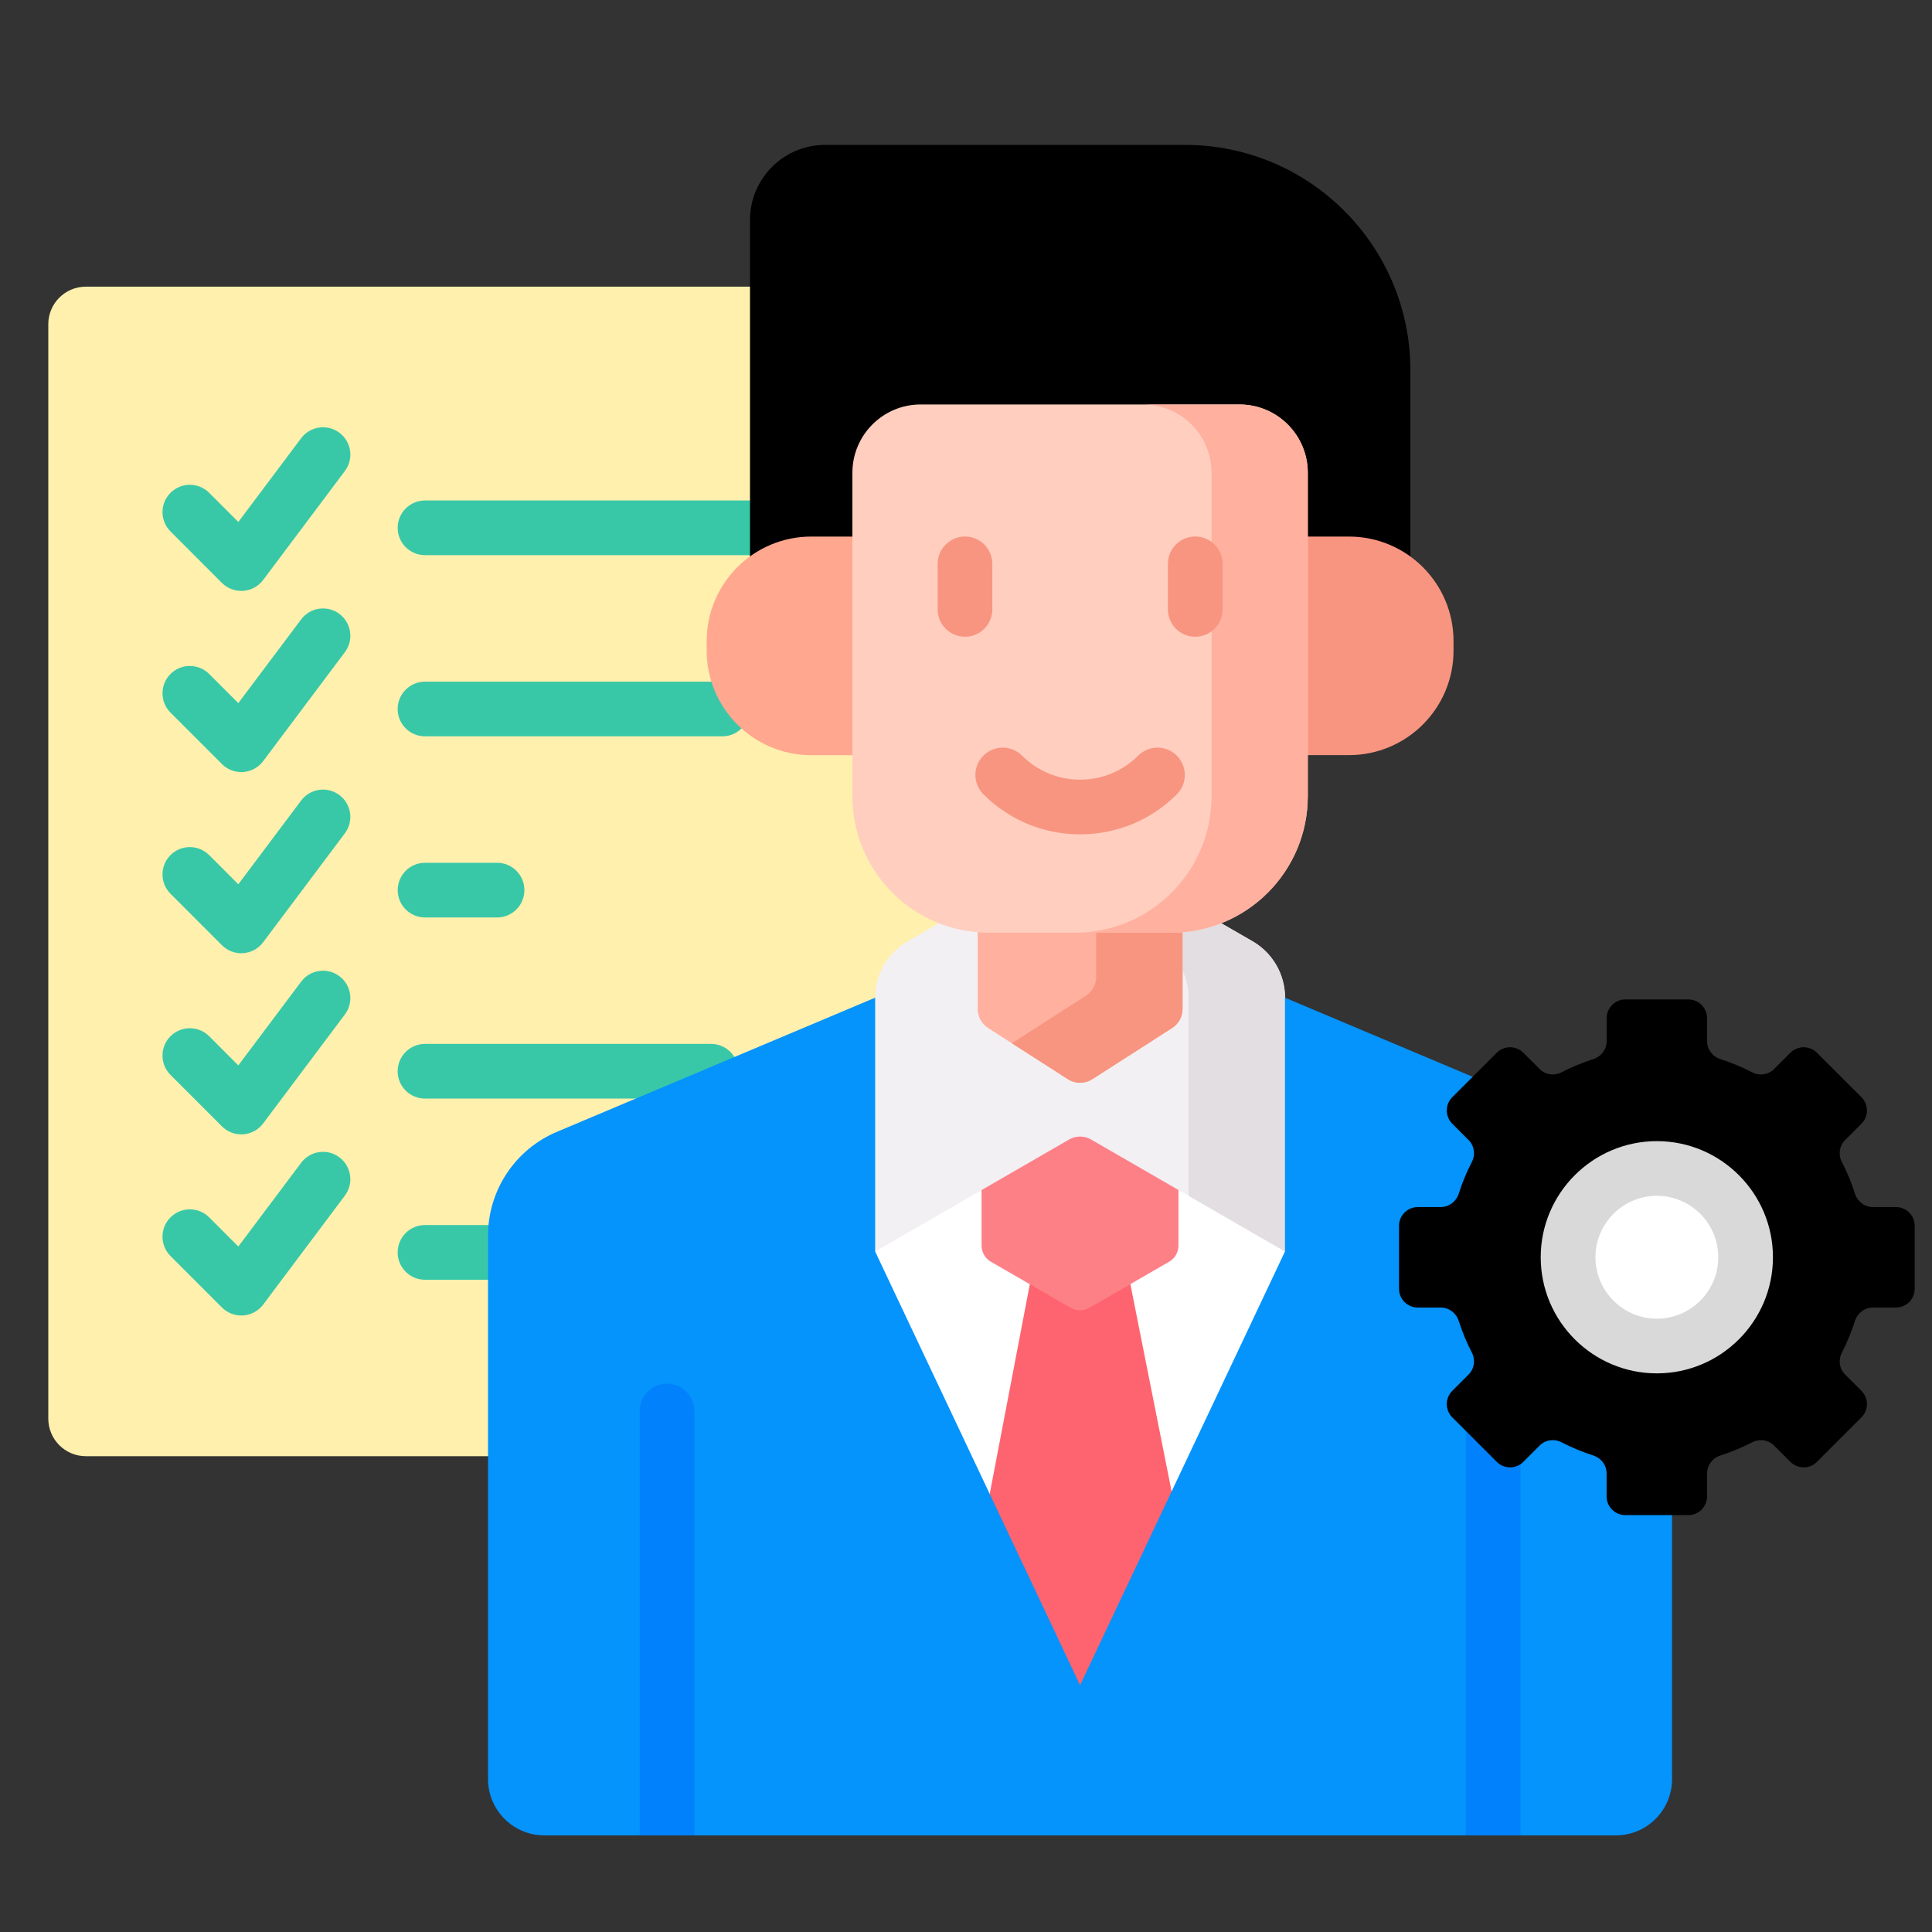
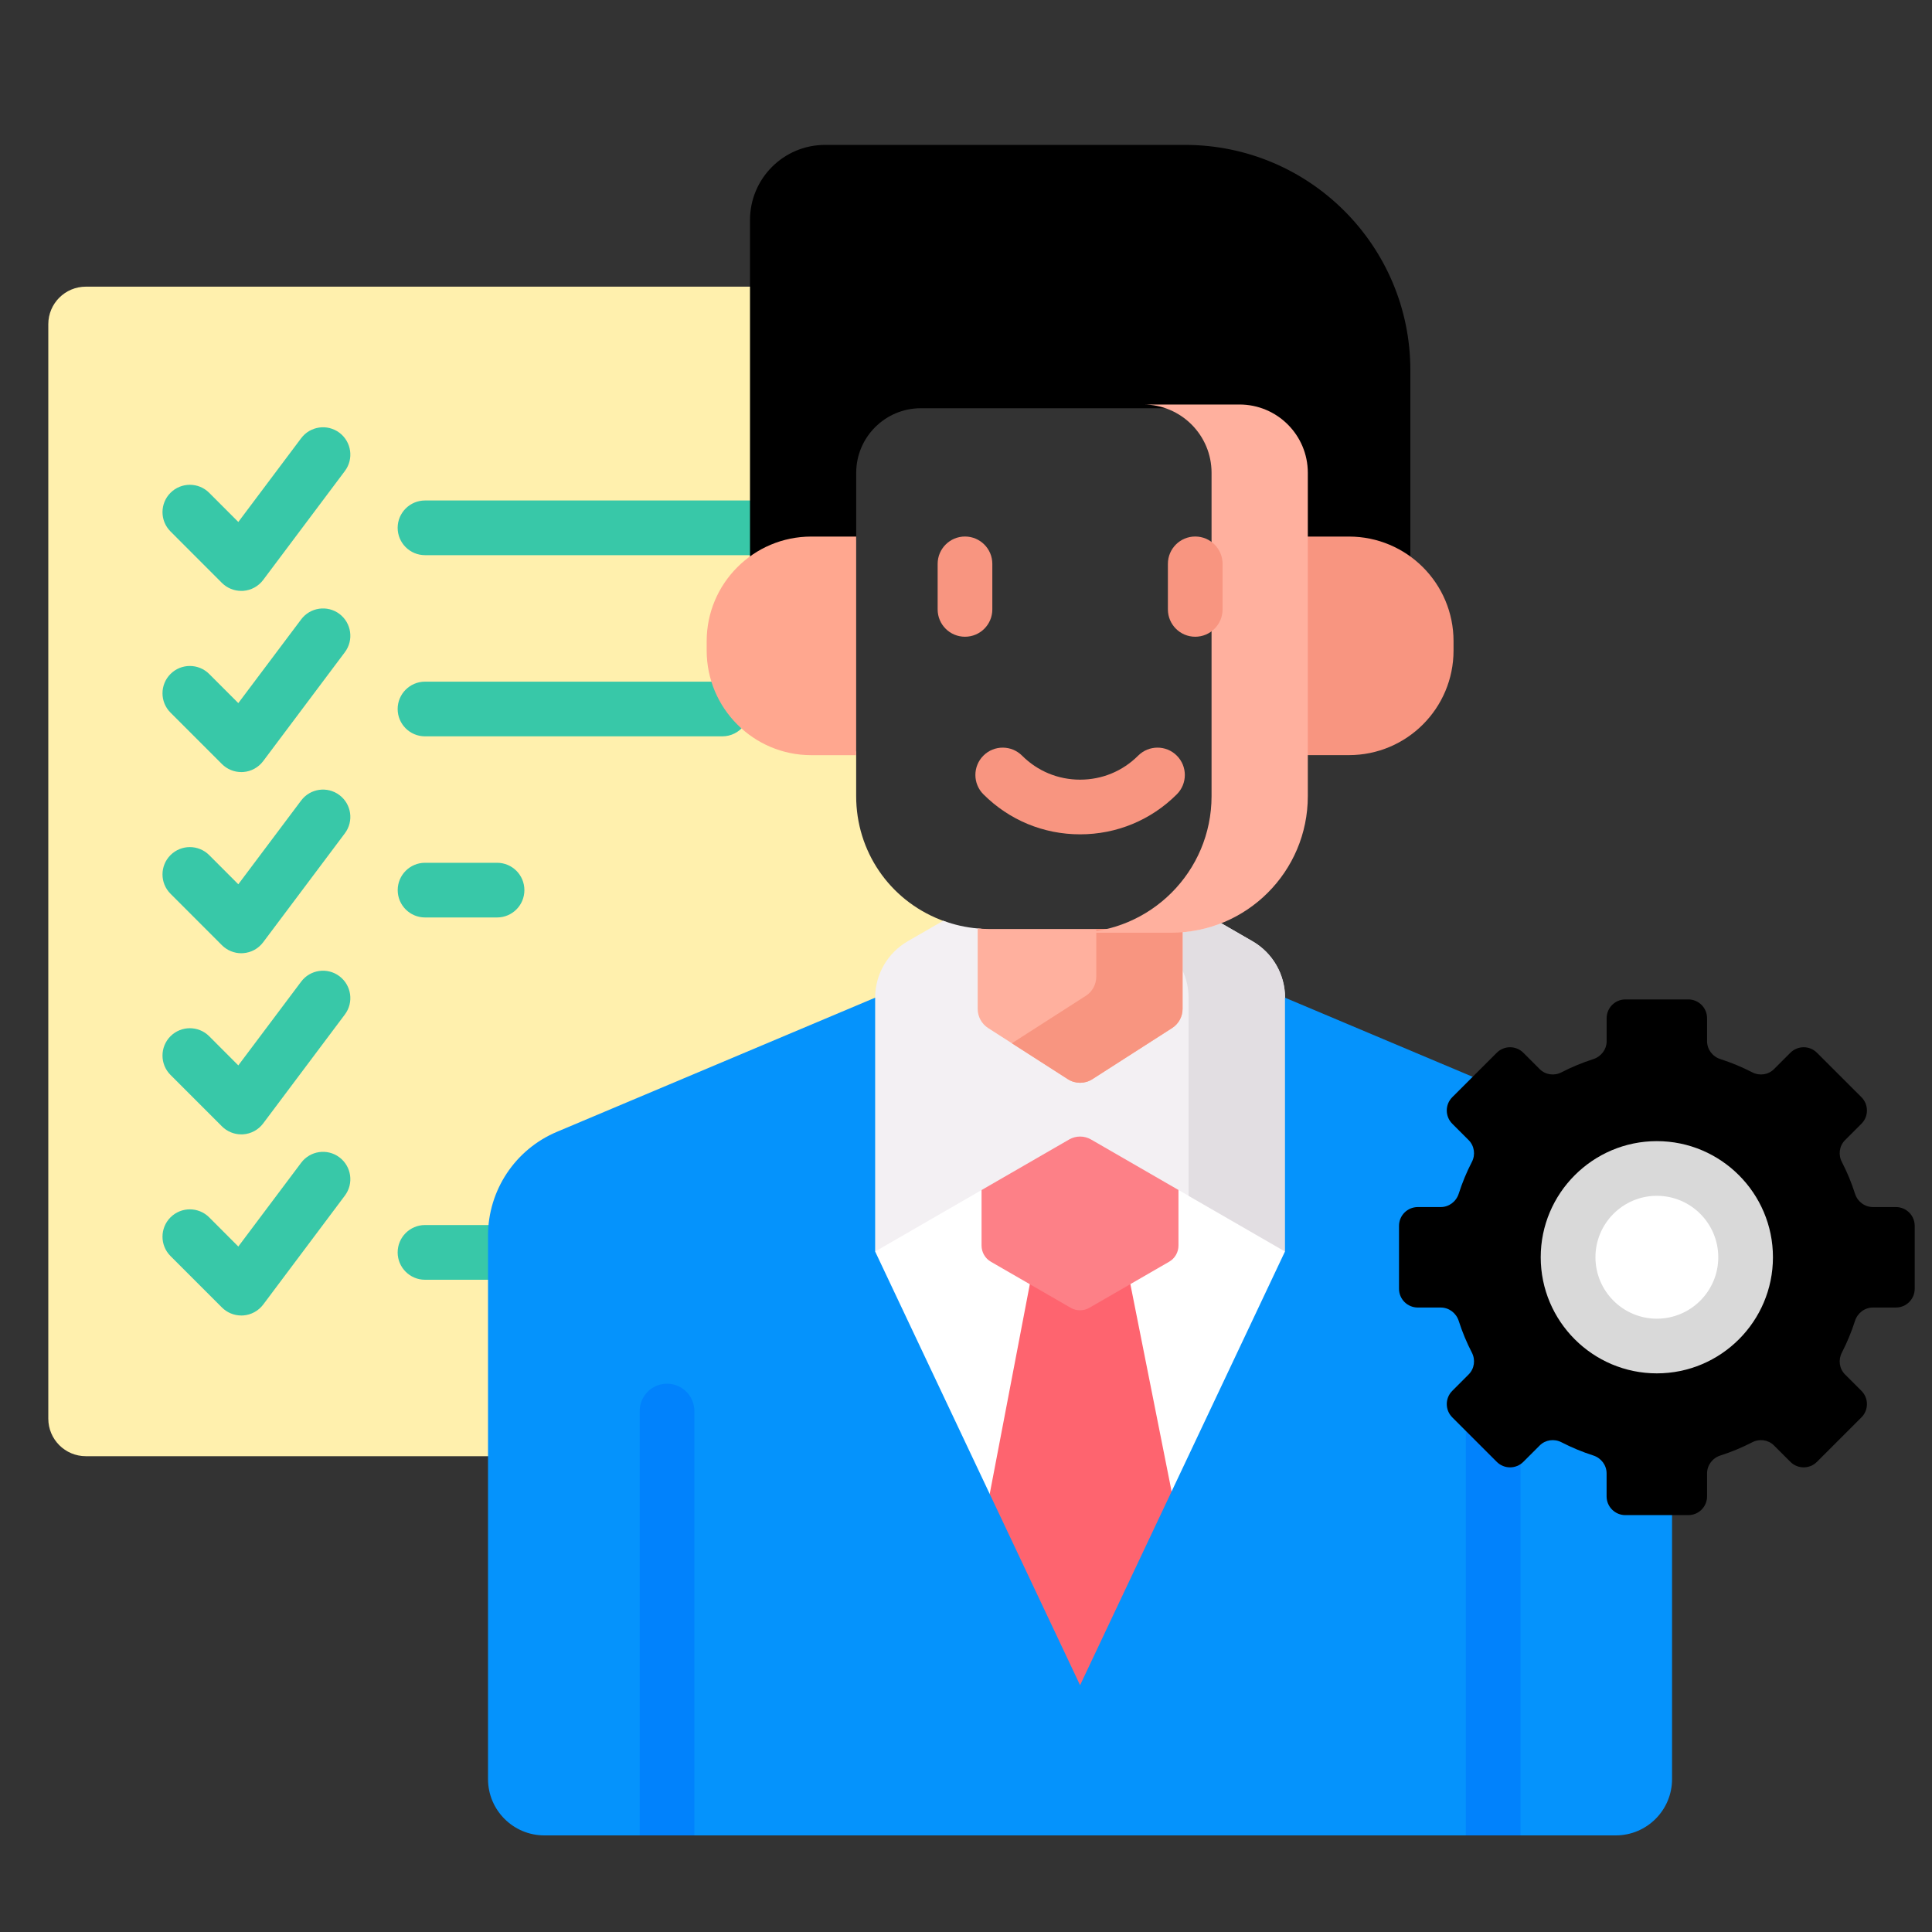
<svg xmlns="http://www.w3.org/2000/svg" width="40" height="40" viewBox="0 0 40 40" fill="none">
  <rect x="0" y="0" width="40" height="40" fill="#333333" stroke="none" />
  <path d="M10.183 25.582C10.183 24.673 10.724 23.858 11.562 23.505L18.197 20.707V20.656C18.197 20.203 18.441 19.781 18.832 19.555L19.619 19.101L19.468 19.042C18.41 18.625 17.726 17.62 17.726 16.483V15.556H16.797C15.645 15.556 14.708 14.62 14.708 13.468V13.274C14.708 12.608 15.031 11.976 15.572 11.584L15.604 11.56V5.935H1.778C1.348 5.935 1 6.283 1 6.712V29.371C1 29.801 1.348 30.149 1.778 30.149H10.183V25.582Z" fill="#FFF0AD" />
  <path d="M22.363 23.454C22.271 23.454 22.18 23.478 22.099 23.524L18.02 25.88L22.363 35.072L26.707 25.88L22.627 23.524C22.547 23.478 22.456 23.454 22.363 23.454Z" fill="white" />
  <path d="M4.996 12.234C4.846 12.234 4.702 12.175 4.595 12.069L3.53 11.003C3.309 10.782 3.309 10.424 3.53 10.203C3.751 9.982 4.11 9.982 4.331 10.203L4.934 10.807L6.235 9.073C6.422 8.823 6.777 8.772 7.027 8.959C7.277 9.147 7.328 9.502 7.14 9.752L5.448 12.008C5.35 12.139 5.199 12.221 5.036 12.233C5.022 12.234 5.009 12.234 4.996 12.234Z" fill="#38C8A8" />
  <path d="M15.604 11.487V10.37C15.575 10.365 15.546 10.362 15.516 10.362H8.799C8.487 10.362 8.233 10.616 8.233 10.928C8.233 11.241 8.487 11.494 8.799 11.494H15.516C15.546 11.494 15.575 11.491 15.604 11.487Z" fill="#38C8A8" />
  <path d="M4.996 15.985C4.846 15.985 4.702 15.926 4.595 15.819L3.53 14.754C3.309 14.533 3.309 14.175 3.53 13.954C3.751 13.733 4.11 13.733 4.331 13.954L4.934 14.557L6.235 12.824C6.422 12.574 6.777 12.523 7.027 12.71C7.277 12.898 7.328 13.253 7.14 13.503L5.448 15.759C5.35 15.89 5.199 15.972 5.036 15.984C5.022 15.985 5.009 15.985 4.996 15.985Z" fill="#38C8A8" />
  <path d="M15.404 15.023C15.133 14.78 14.925 14.467 14.81 14.113H8.799C8.487 14.113 8.233 14.367 8.233 14.679C8.233 14.992 8.487 15.245 8.799 15.245H14.955C15.138 15.245 15.3 15.158 15.404 15.023Z" fill="#38C8A8" />
  <path d="M4.996 19.736C4.846 19.736 4.702 19.676 4.595 19.57L3.53 18.504C3.309 18.283 3.309 17.925 3.53 17.704C3.751 17.483 4.11 17.483 4.331 17.704L4.934 18.308L6.235 16.574C6.422 16.324 6.777 16.273 7.027 16.461C7.277 16.648 7.328 17.003 7.14 17.253L5.448 19.509C5.35 19.64 5.199 19.723 5.036 19.734C5.022 19.735 5.009 19.736 4.996 19.736Z" fill="#38C8A8" />
  <path d="M10.291 18.995H8.8C8.488 18.995 8.234 18.742 8.234 18.429C8.234 18.116 8.488 17.863 8.8 17.863H10.291C10.604 17.863 10.857 18.116 10.857 18.429C10.857 18.742 10.604 18.995 10.291 18.995Z" fill="#38C8A8" />
  <path d="M4.996 23.486C4.846 23.486 4.702 23.427 4.595 23.32L3.53 22.255C3.309 22.034 3.309 21.675 3.53 21.454C3.751 21.233 4.11 21.233 4.331 21.454L4.934 22.058L6.235 20.324C6.422 20.074 6.777 20.023 7.027 20.211C7.277 20.399 7.328 20.754 7.14 21.004L5.448 23.26C5.35 23.391 5.199 23.473 5.036 23.485C5.022 23.486 5.009 23.486 4.996 23.486Z" fill="#38C8A8" />
-   <path d="M15.241 21.953C15.153 21.753 14.954 21.613 14.722 21.613H8.799C8.487 21.613 8.233 21.867 8.233 22.179C8.233 22.492 8.487 22.745 8.799 22.745H13.361L15.241 21.953Z" fill="#38C8A8" />
  <path d="M4.996 27.236C4.846 27.236 4.702 27.177 4.595 27.07L3.53 26.005C3.309 25.784 3.309 25.425 3.53 25.204C3.751 24.983 4.11 24.983 4.331 25.204L4.934 25.808L6.235 24.074C6.422 23.824 6.777 23.773 7.027 23.961C7.277 24.149 7.328 24.503 7.14 24.754L5.449 27.01C5.35 27.141 5.199 27.223 5.036 27.235C5.022 27.236 5.009 27.236 4.996 27.236Z" fill="#38C8A8" />
  <path d="M10.104 25.363H8.799C8.487 25.363 8.233 25.617 8.233 25.93C8.233 26.242 8.487 26.496 8.799 26.496H10.104C10.131 26.496 10.157 26.493 10.182 26.49V25.582C10.182 25.511 10.187 25.441 10.193 25.371C10.164 25.366 10.134 25.363 10.104 25.363Z" fill="#38C8A8" />
  <path d="M22.516 27.009C22.469 27.036 22.415 27.05 22.361 27.05C22.306 27.05 22.253 27.036 22.205 27.009L21.337 26.507L20.466 31.061L22.361 35.072L24.282 31.006L23.387 26.506L22.516 27.009Z" fill="#FE646F" />
  <path d="M22.624 23.524C22.544 23.478 22.453 23.454 22.36 23.454C22.268 23.454 22.177 23.478 22.097 23.524L20.322 24.549V25.788C20.322 25.926 20.396 26.055 20.517 26.124L22.166 27.076C22.286 27.146 22.434 27.146 22.555 27.076L24.204 26.124C24.325 26.055 24.399 25.927 24.399 25.788V24.549L22.624 23.524Z" fill="#FD8087" />
  <path d="M18.044 25.62L18.119 25.911L22.137 23.591C22.276 23.511 22.448 23.511 22.587 23.591L26.605 25.911L26.68 25.639V20.873L26.605 20.655C26.605 20.173 26.348 19.728 25.931 19.487L25.195 19.063C24.968 19.147 24.728 19.202 24.477 19.223L24.406 19.229V20.887C24.406 21.022 24.338 21.146 24.225 21.219L22.575 22.277C22.511 22.318 22.438 22.34 22.362 22.34C22.287 22.34 22.213 22.318 22.15 22.277L20.5 21.219C20.386 21.146 20.319 21.022 20.319 20.887V19.229L20.247 19.223C19.997 19.202 19.756 19.147 19.529 19.063L18.794 19.487C18.377 19.728 18.119 20.174 18.119 20.655L18.044 20.85V25.62H18.044Z" fill="#F3F0F3" />
  <path d="M25.931 19.488L25.285 19.114C25.034 19.213 24.765 19.277 24.484 19.3V20.092C24.564 20.266 24.608 20.457 24.608 20.655V24.758L26.606 25.911V20.655C26.606 20.174 26.349 19.728 25.931 19.488Z" fill="#E2DEE2" />
  <path d="M24.249 19.234H20.478C20.398 19.234 20.32 19.23 20.242 19.223V20.888C20.242 21.049 20.324 21.198 20.459 21.285L22.109 22.343C22.264 22.443 22.463 22.443 22.618 22.343L24.268 21.285C24.403 21.198 24.485 21.049 24.485 20.888V19.223C24.407 19.23 24.329 19.234 24.249 19.234Z" fill="#FFB09E" />
  <path d="M24.247 19.234H22.697V20.221C22.697 20.382 22.615 20.532 22.48 20.618L20.949 21.6L22.107 22.343C22.262 22.443 22.461 22.443 22.616 22.343L24.266 21.285C24.401 21.198 24.483 21.049 24.483 20.888V19.223C24.405 19.23 24.327 19.234 24.247 19.234Z" fill="#F89580" />
  <path d="M16.799 11.186H17.727V9.788C17.727 9.052 18.327 8.452 19.064 8.452H25.664C26.401 8.452 27 9.052 27 9.788V11.186H27.929C28.407 11.186 28.847 11.348 29.2 11.619V7.665C29.2 5.089 27.111 3 24.535 3H17.083C16.224 3 15.528 3.696 15.528 4.555V11.619C15.881 11.348 16.321 11.186 16.799 11.186Z" fill="black" />
  <path d="M17.726 11.109H16.797C15.601 11.109 14.631 12.079 14.631 13.275V13.469C14.631 14.665 15.601 15.635 16.797 15.635H17.726L17.726 11.109Z" fill="#FFA78F" />
  <path d="M27.928 11.109H26.999V15.634H27.928C29.124 15.634 30.094 14.665 30.094 13.468V13.275C30.094 12.078 29.124 11.109 27.928 11.109Z" fill="#F89580" />
-   <path d="M24.247 19.311H20.476C18.914 19.311 17.648 18.045 17.648 16.483V9.789C17.648 9.007 18.281 8.374 19.062 8.374H25.662C26.443 8.374 27.076 9.007 27.076 9.789V16.483C27.076 18.045 25.81 19.311 24.247 19.311Z" fill="#FFCEBF" />
  <path d="M25.662 8.375H23.67C24.451 8.375 25.084 9.008 25.084 9.789V16.483C25.084 18.045 23.818 19.311 22.256 19.311H24.248C25.81 19.311 27.077 18.045 27.077 16.483V9.789C27.077 9.008 26.444 8.375 25.662 8.375Z" fill="#FFB09E" />
  <path d="M19.979 13.183C19.666 13.183 19.413 12.93 19.413 12.617V11.674C19.413 11.362 19.666 11.108 19.979 11.108C20.292 11.108 20.545 11.362 20.545 11.674V12.617C20.545 12.93 20.292 13.183 19.979 13.183Z" fill="#F89580" />
  <path d="M24.746 13.183C24.433 13.183 24.18 12.929 24.18 12.617V11.674C24.18 11.361 24.433 11.108 24.746 11.108C25.058 11.108 25.312 11.361 25.312 11.674V12.617C25.312 12.929 25.058 13.183 24.746 13.183Z" fill="#F89580" />
  <path d="M22.362 17.274C21.606 17.274 20.895 16.98 20.36 16.445C20.139 16.224 20.139 15.866 20.36 15.645C20.581 15.423 20.94 15.424 21.161 15.645C21.482 15.966 21.908 16.142 22.362 16.142C22.817 16.142 23.243 15.966 23.564 15.645C23.785 15.424 24.144 15.423 24.365 15.645C24.586 15.866 24.586 16.224 24.365 16.445C23.83 16.98 23.119 17.274 22.362 17.274Z" fill="#F89580" />
-   <path d="M33.651 31.291C33.479 31.291 33.34 31.151 33.34 30.98V30.505C33.34 30.301 33.207 30.122 33.009 30.059C32.787 29.988 32.57 29.897 32.363 29.791C32.296 29.756 32.221 29.738 32.146 29.738C32.023 29.738 31.908 29.785 31.822 29.871L31.482 30.21C31.424 30.269 31.346 30.301 31.262 30.301C31.179 30.301 31.101 30.269 31.043 30.21L30.122 29.289C30.063 29.231 30.031 29.152 30.031 29.069C30.031 28.986 30.063 28.908 30.122 28.849L30.461 28.51C30.603 28.368 30.635 28.151 30.541 27.969C30.434 27.762 30.344 27.544 30.273 27.323C30.21 27.125 30.031 26.992 29.827 26.992H29.352C29.181 26.992 29.041 26.853 29.041 26.681V25.379C29.041 25.207 29.181 25.068 29.352 25.068H29.827C30.031 25.068 30.21 24.935 30.273 24.737C30.344 24.516 30.434 24.298 30.541 24.091C30.635 23.909 30.603 23.692 30.461 23.55L30.122 23.21C30.063 23.152 30.031 23.074 30.031 22.991C30.031 22.907 30.063 22.829 30.122 22.771L30.566 22.326L26.604 20.656V25.911L22.362 34.89L18.119 25.911V20.656L11.531 23.433C10.666 23.797 10.104 24.644 10.104 25.582V36.834C10.104 37.478 10.627 38 11.271 38H33.452C34.096 38 34.618 37.478 34.618 36.834V31.291H33.651Z" fill="#0593FC" />
+   <path d="M33.651 31.291C33.479 31.291 33.34 31.151 33.34 30.98V30.505C33.34 30.301 33.207 30.122 33.009 30.059C32.787 29.988 32.57 29.897 32.363 29.791C32.296 29.756 32.221 29.738 32.146 29.738C32.023 29.738 31.908 29.785 31.822 29.871L31.482 30.21C31.424 30.269 31.346 30.301 31.262 30.301C31.179 30.301 31.101 30.269 31.043 30.21L30.122 29.289C30.063 29.231 30.031 29.152 30.031 29.069C30.031 28.986 30.063 28.908 30.122 28.849L30.461 28.51C30.603 28.368 30.635 28.151 30.541 27.969C30.434 27.762 30.344 27.544 30.273 27.323C30.21 27.125 30.031 26.992 29.827 26.992H29.352C29.181 26.992 29.041 26.853 29.041 26.681V25.379C29.041 25.207 29.181 25.068 29.352 25.068H29.827C30.031 25.068 30.21 24.935 30.273 24.737C30.344 24.516 30.434 24.298 30.541 24.091C30.635 23.909 30.603 23.692 30.461 23.55L30.122 23.21C30.031 22.907 30.063 22.829 30.122 22.771L30.566 22.326L26.604 20.656V25.911L22.362 34.89L18.119 25.911V20.656L11.531 23.433C10.666 23.797 10.104 24.644 10.104 25.582V36.834C10.104 37.478 10.627 38 11.271 38H33.452C34.096 38 34.618 37.478 34.618 36.834V31.291H33.651Z" fill="#0593FC" />
  <path d="M31.481 30.212C31.422 30.27 31.345 30.301 31.263 30.301C31.18 30.301 31.102 30.269 31.043 30.21L30.349 29.515V38H31.481V30.212Z" fill="#0182FC" />
  <path d="M14.376 38V29.215C14.376 28.902 14.123 28.648 13.81 28.648C13.498 28.648 13.244 28.902 13.244 29.215V38H14.376Z" fill="#0182FC" />
  <path d="M39.642 26.682V25.38C39.642 25.165 39.468 24.991 39.253 24.991H38.778C38.607 24.991 38.458 24.878 38.406 24.715C38.333 24.486 38.242 24.266 38.133 24.056C38.056 23.907 38.08 23.725 38.2 23.605L38.539 23.266C38.691 23.114 38.691 22.868 38.539 22.716L37.618 21.796C37.466 21.644 37.22 21.644 37.068 21.796L36.729 22.135C36.609 22.254 36.428 22.279 36.278 22.201C36.068 22.093 35.848 22.001 35.62 21.928C35.456 21.876 35.343 21.727 35.343 21.556V21.081C35.343 20.866 35.169 20.692 34.955 20.692H33.652C33.438 20.692 33.264 20.866 33.264 21.081V21.556C33.264 21.727 33.15 21.876 32.987 21.928C32.759 22.001 32.539 22.093 32.329 22.201C32.179 22.279 31.997 22.254 31.878 22.135L31.539 21.796C31.387 21.644 31.141 21.644 30.989 21.796L30.068 22.716C29.916 22.868 29.916 23.114 30.068 23.266L30.407 23.605C30.526 23.725 30.551 23.907 30.474 24.056C30.365 24.266 30.274 24.486 30.201 24.715C30.148 24.878 30 24.991 29.828 24.991H29.354C29.139 24.991 28.965 25.165 28.965 25.38V26.682C28.965 26.897 29.139 27.071 29.354 27.071H29.828C30 27.071 30.148 27.184 30.201 27.347C30.274 27.575 30.365 27.795 30.474 28.005C30.551 28.155 30.526 28.337 30.407 28.456L30.068 28.796C29.916 28.947 29.916 29.193 30.068 29.345L30.989 30.266C31.141 30.418 31.387 30.418 31.539 30.266L31.878 29.927C31.997 29.808 32.179 29.783 32.329 29.861C32.539 29.969 32.759 30.061 32.987 30.134C33.15 30.186 33.263 30.334 33.263 30.506V30.981C33.263 31.195 33.437 31.369 33.652 31.369H34.955C35.169 31.369 35.343 31.195 35.343 30.981V30.506C35.343 30.334 35.456 30.186 35.62 30.134C35.848 30.061 36.068 29.969 36.278 29.861C36.428 29.783 36.609 29.808 36.729 29.927L37.068 30.266C37.22 30.418 37.466 30.418 37.618 30.266L38.539 29.345C38.691 29.194 38.691 28.947 38.539 28.796L38.199 28.456C38.08 28.337 38.056 28.155 38.133 28.006C38.241 27.796 38.333 27.576 38.406 27.347C38.458 27.184 38.607 27.071 38.778 27.071H39.253C39.468 27.071 39.642 26.897 39.642 26.682Z" fill="black" />
  <path d="M36.093 26.467C36.326 25.48 35.715 24.49 34.727 24.256C33.74 24.023 32.75 24.634 32.516 25.622C32.283 26.609 32.894 27.599 33.882 27.833C34.87 28.066 35.859 27.455 36.093 26.467Z" fill="white" />
  <path d="M34.303 28.434C32.978 28.434 31.899 27.356 31.899 26.03C31.899 24.705 32.978 23.626 34.303 23.626C35.629 23.626 36.707 24.705 36.707 26.03C36.707 27.356 35.629 28.434 34.303 28.434ZM34.303 24.758C33.602 24.758 33.032 25.329 33.032 26.03C33.032 26.731 33.602 27.302 34.303 27.302C35.005 27.302 35.575 26.731 35.575 26.03C35.575 25.329 35.005 24.758 34.303 24.758Z" fill="#D9D9D9" />
</svg>